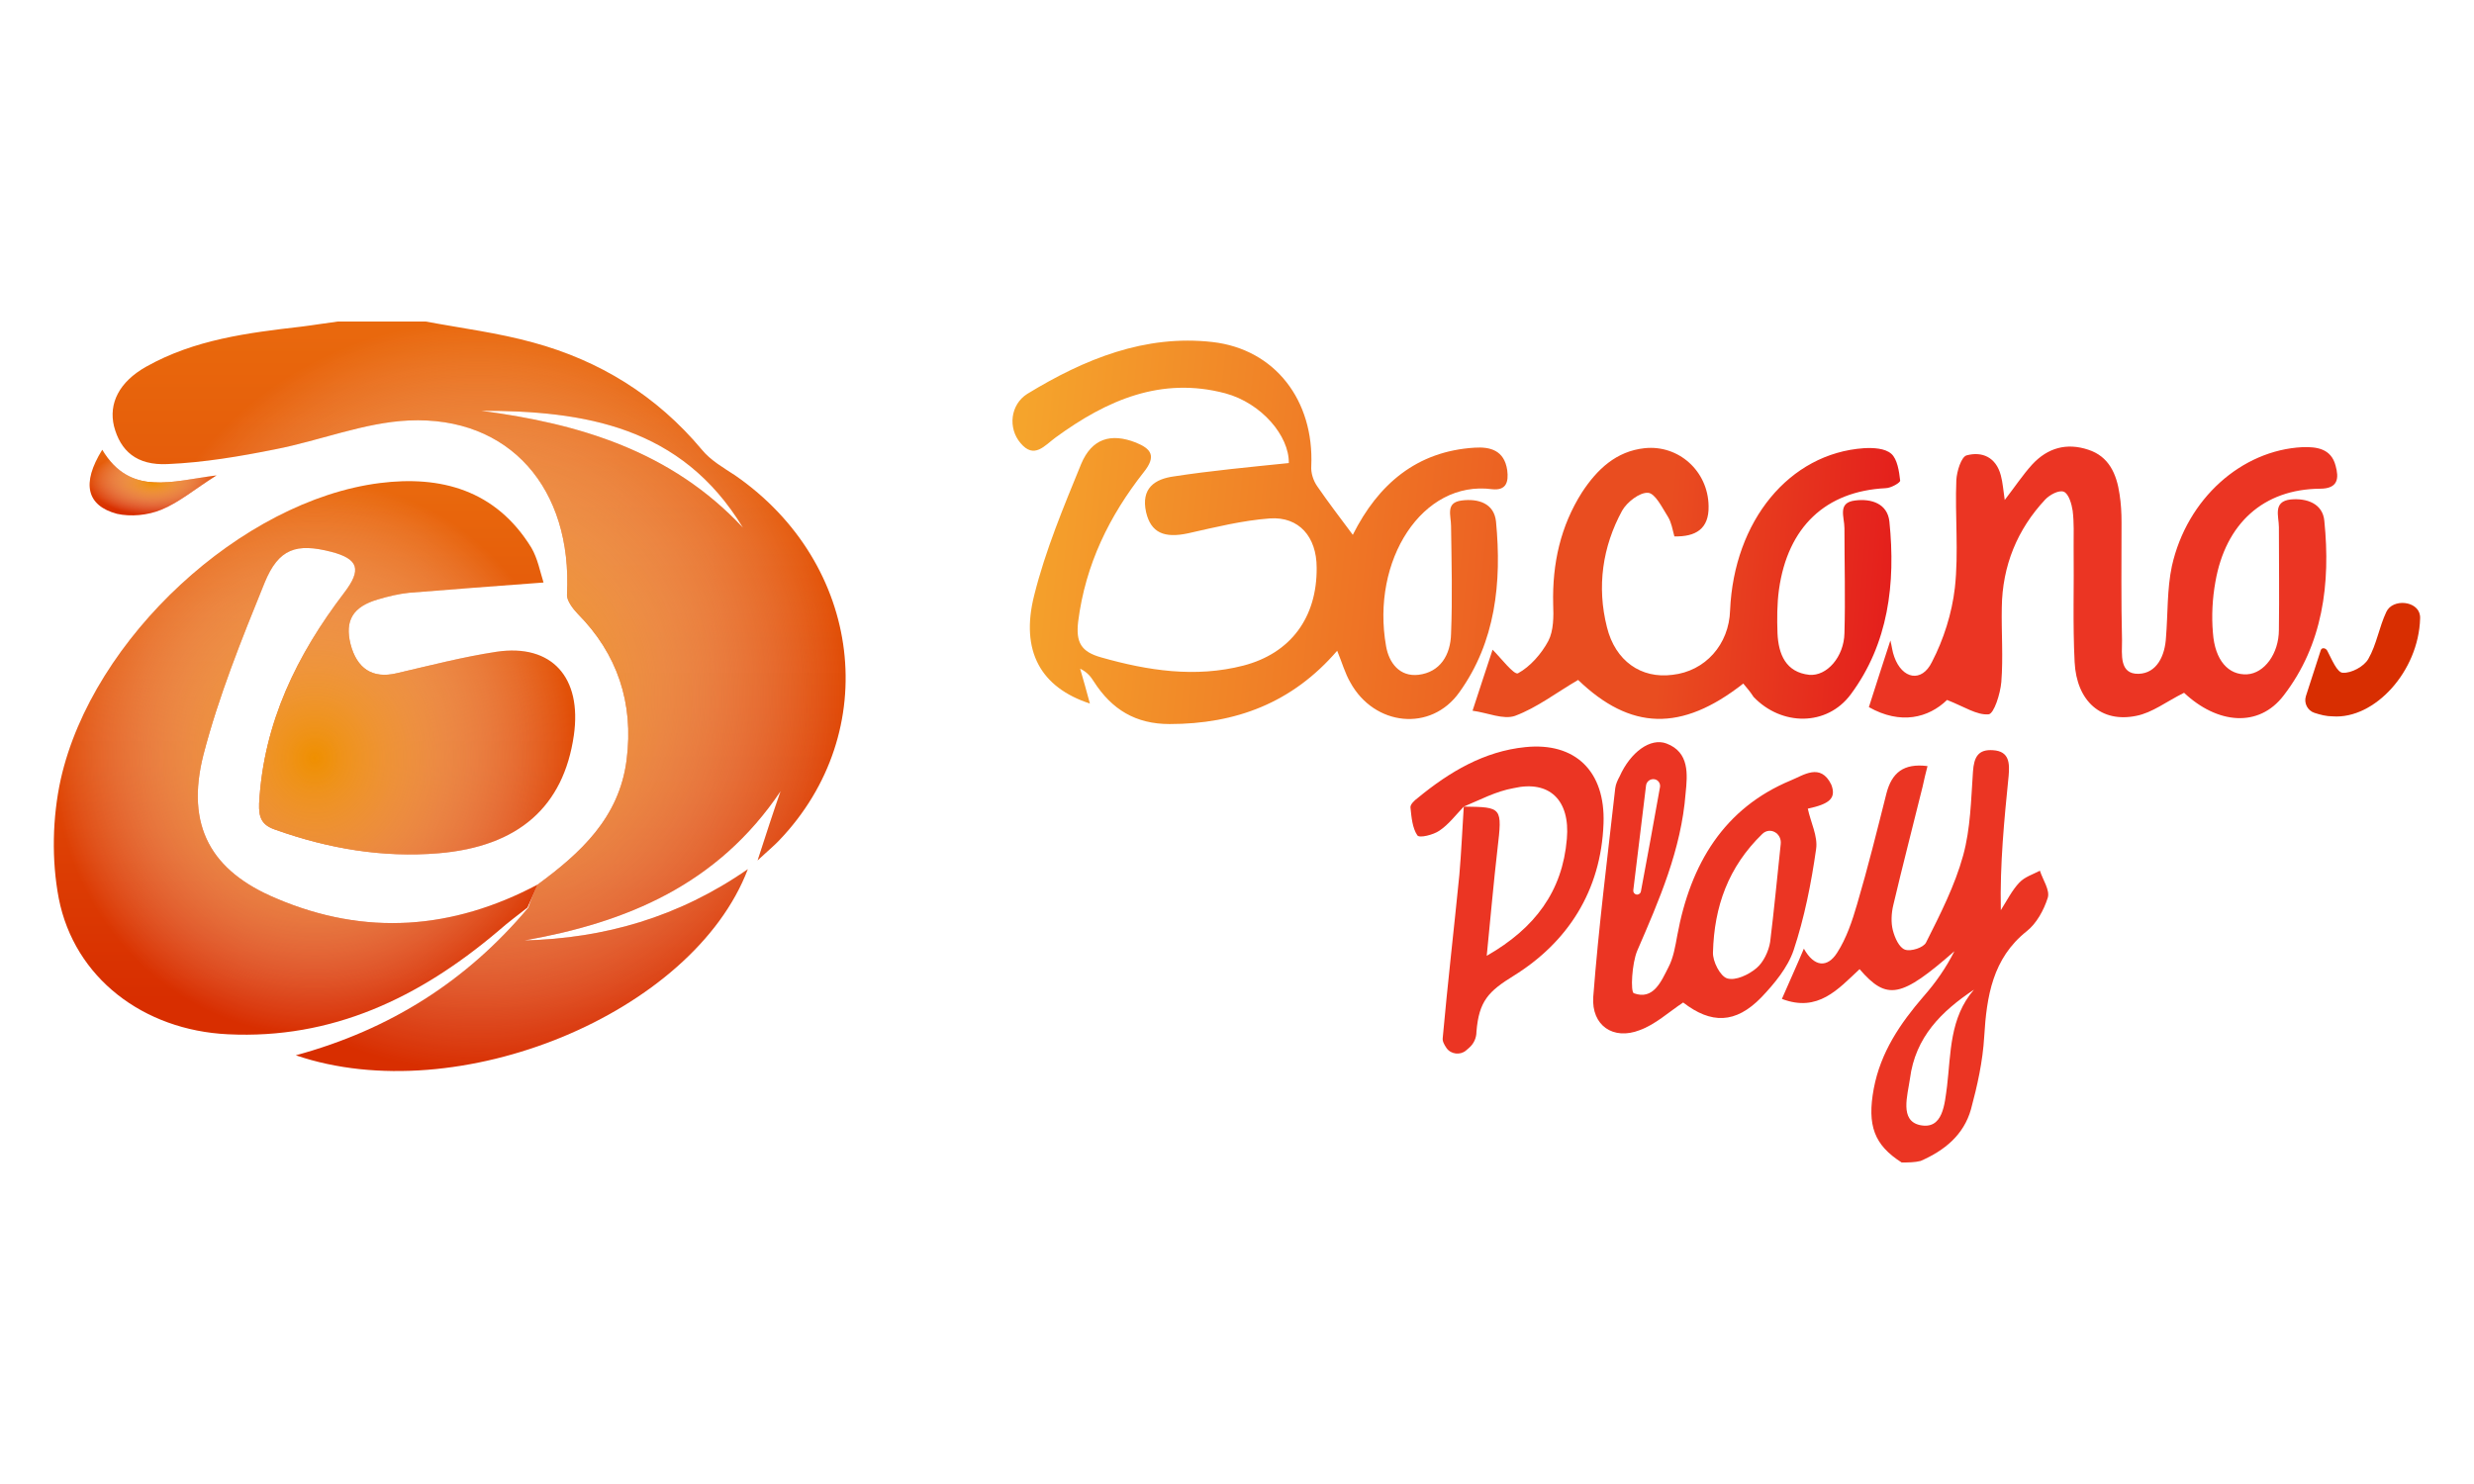
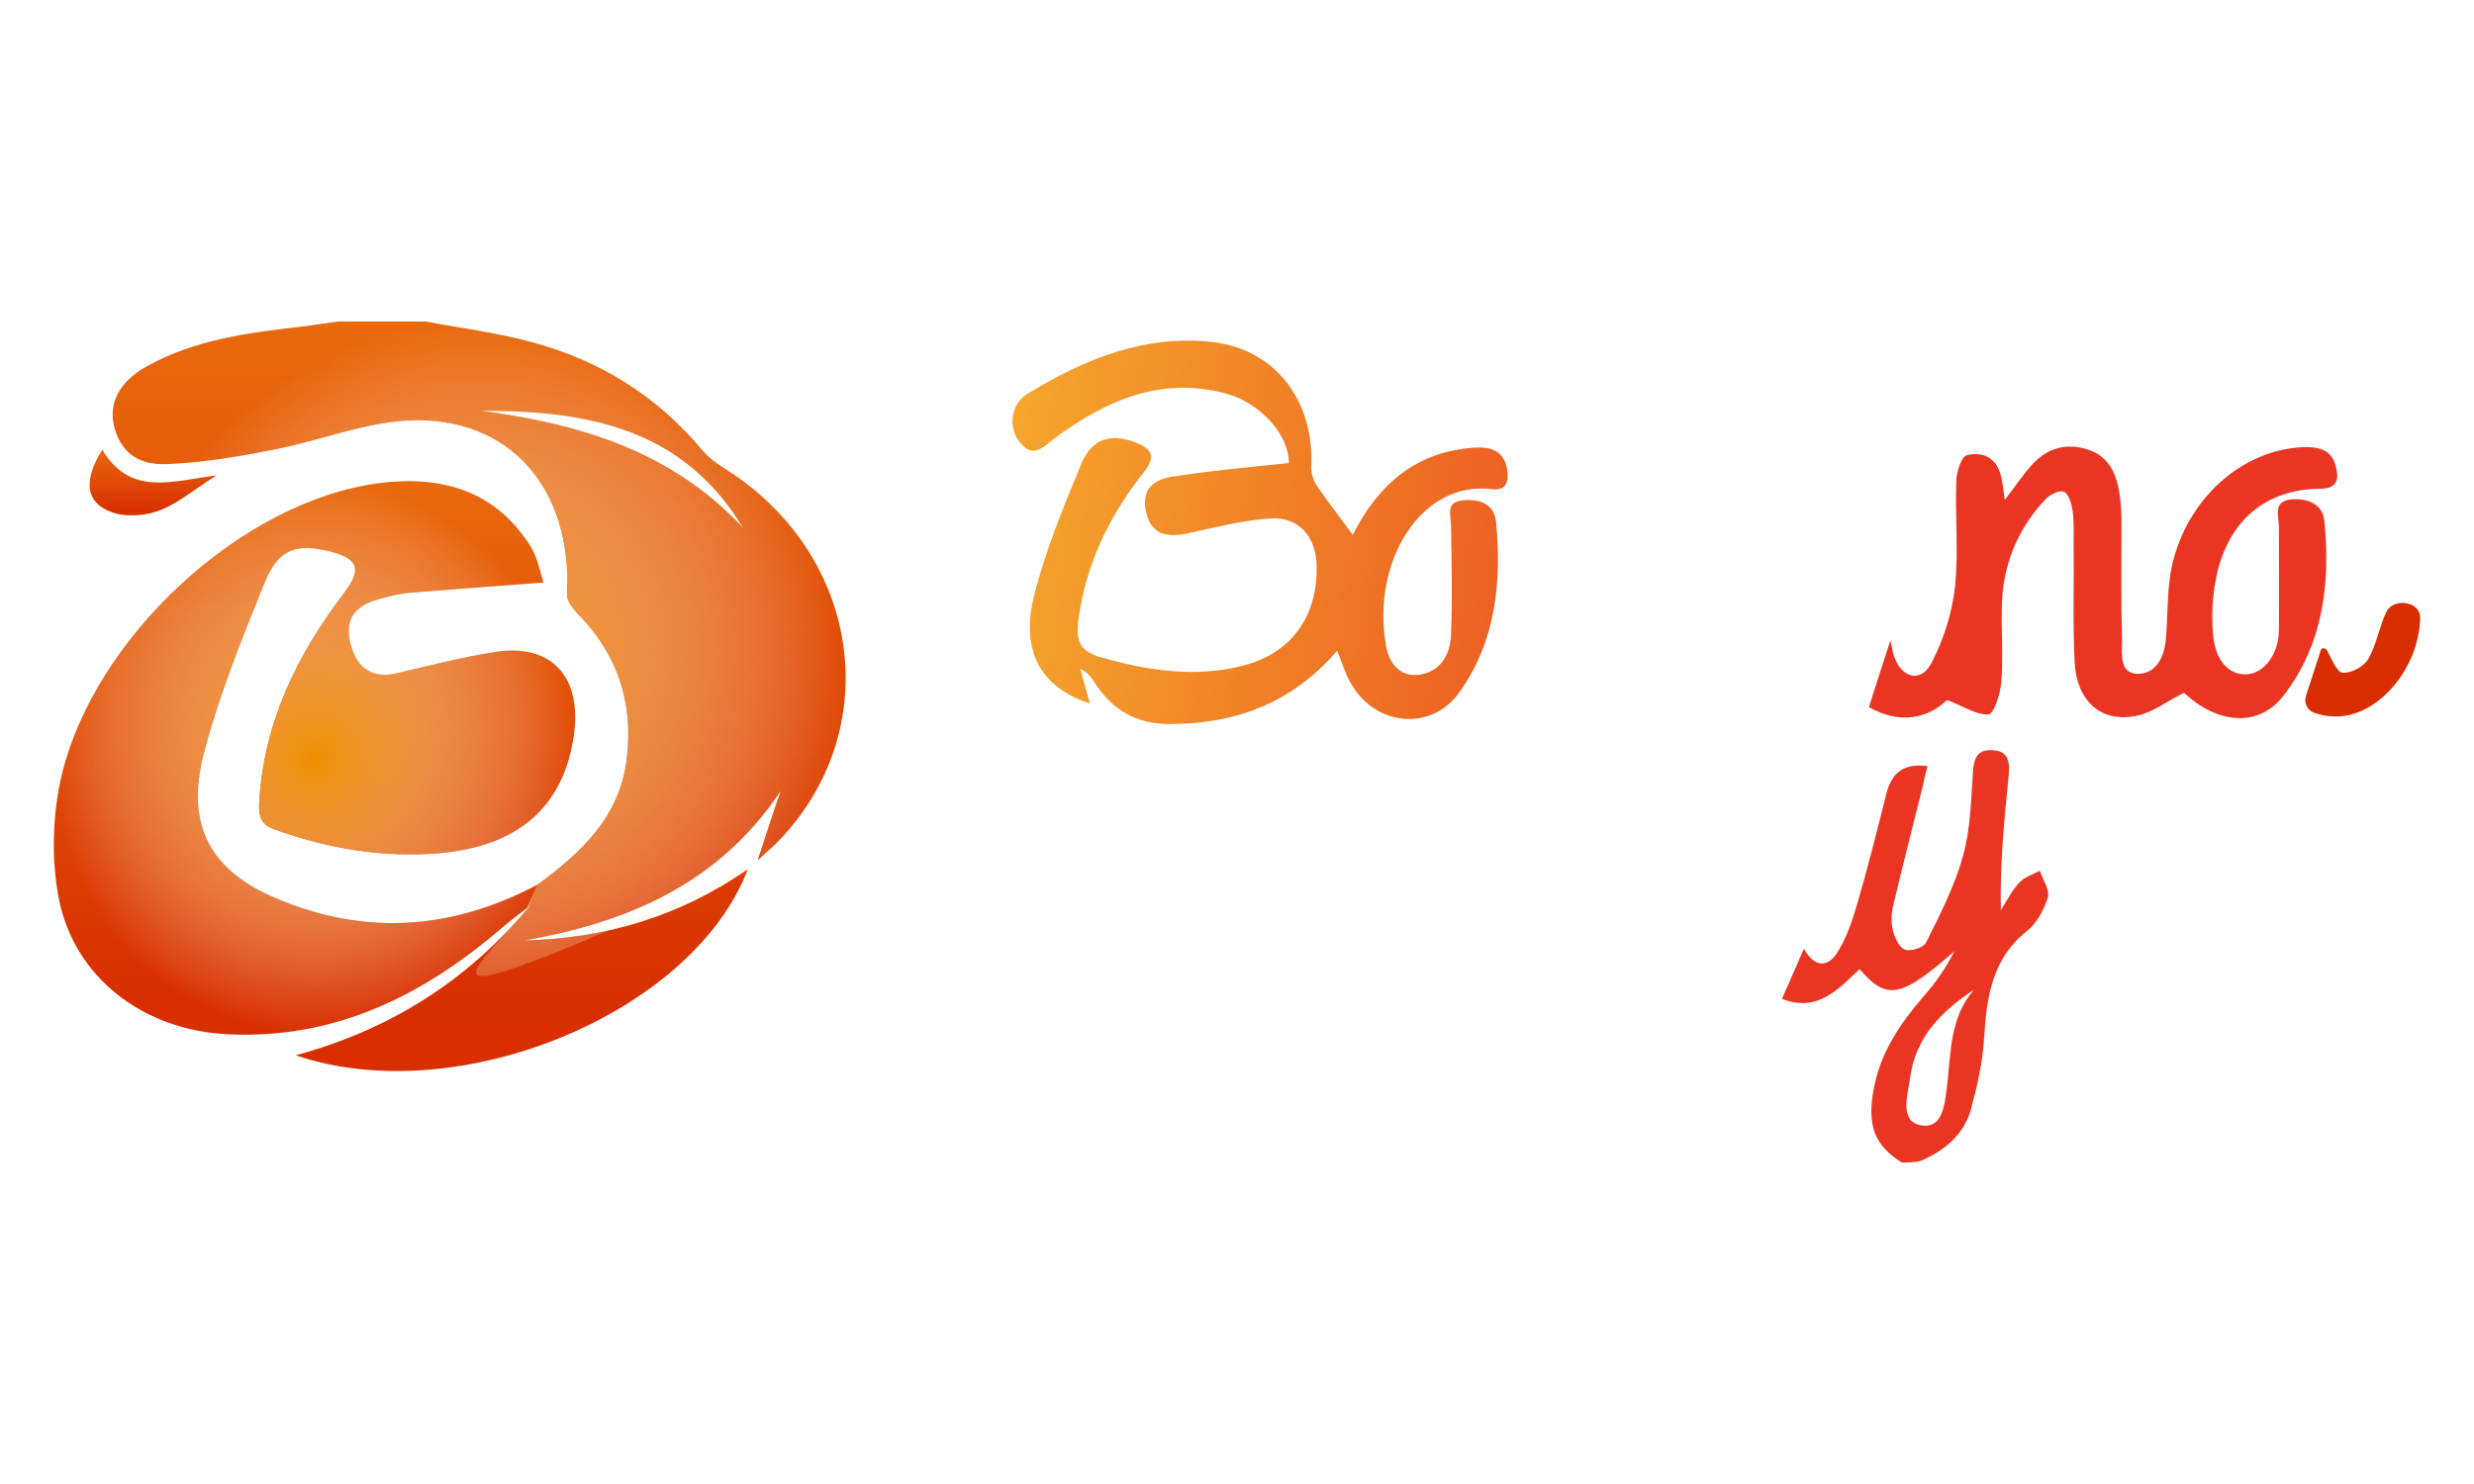
<svg xmlns="http://www.w3.org/2000/svg" width="100" height="60" viewBox="0 0 100 60" fill="none">
  <path d="M76.864 47C75.758 46.295 75.462 45.507 75.738 44.015C76.015 42.543 76.805 41.382 77.753 40.283C78.247 39.723 78.662 39.122 78.998 38.459C76.844 40.345 76.272 40.469 75.165 39.184C74.296 39.993 73.486 40.946 72.025 40.387C72.321 39.702 72.617 39.06 72.913 38.355C73.328 39.101 73.862 39.143 74.257 38.521C74.632 37.94 74.869 37.235 75.067 36.551C75.501 35.079 75.876 33.566 76.252 32.073C76.469 31.244 76.943 30.85 77.911 30.974C77.832 31.265 77.773 31.534 77.713 31.804C77.319 33.4 76.904 34.996 76.528 36.593C76.449 36.924 76.43 37.298 76.509 37.608C76.588 37.919 76.765 38.313 77.002 38.396C77.24 38.479 77.753 38.313 77.852 38.106C78.425 36.966 79.017 35.805 79.353 34.582C79.649 33.504 79.669 32.343 79.748 31.202C79.788 30.601 79.965 30.29 80.558 30.332C81.23 30.373 81.23 30.871 81.19 31.368C81.012 33.151 80.835 34.913 80.874 36.8C81.111 36.427 81.328 35.992 81.625 35.681C81.842 35.452 82.178 35.349 82.454 35.204C82.573 35.577 82.869 35.992 82.77 36.302C82.612 36.8 82.316 37.339 81.921 37.65C80.538 38.749 80.301 40.283 80.202 41.921C80.143 42.916 79.926 43.89 79.669 44.844C79.373 45.901 78.583 46.523 77.635 46.938C77.397 47 77.121 47 76.864 47ZM79.788 40.013C78.484 40.884 77.417 41.921 77.2 43.621C77.101 44.305 76.785 45.3 77.595 45.487C78.543 45.694 78.602 44.637 78.701 43.911C78.859 42.584 78.8 41.154 79.788 40.013Z" fill="#EB3523" />
  <path d="M52.094 18.722C52.114 17.623 50.988 16.296 49.526 15.902C46.938 15.218 44.746 16.172 42.672 17.685C42.217 18.017 41.802 18.577 41.249 17.913C40.736 17.312 40.834 16.358 41.526 15.923C43.837 14.513 46.286 13.518 49.012 13.829C51.541 14.12 53.121 16.193 53.002 18.846C52.983 19.116 53.081 19.427 53.239 19.655C53.694 20.318 54.188 20.961 54.681 21.624C55.709 19.572 57.269 18.245 59.6 18.1C60.232 18.058 60.805 18.204 60.923 19.012C60.983 19.489 60.884 19.841 60.311 19.779C57.486 19.406 55.412 22.661 56.025 26.123C56.143 26.807 56.578 27.367 57.328 27.284C58.217 27.18 58.632 26.476 58.652 25.626C58.711 24.174 58.672 22.723 58.652 21.272C58.652 20.837 58.415 20.318 59.086 20.235C59.738 20.152 60.39 20.339 60.469 21.085C60.706 23.552 60.449 25.957 58.988 27.989C57.842 29.606 55.551 29.357 54.583 27.595C54.365 27.222 54.247 26.787 54.049 26.31C52.232 28.424 49.941 29.274 47.274 29.274C45.911 29.274 44.943 28.694 44.212 27.554C44.094 27.367 43.956 27.18 43.659 27.035C43.797 27.491 43.916 27.948 44.054 28.445C42.079 27.802 41.23 26.331 41.802 24.071C42.257 22.246 42.988 20.505 43.699 18.763C44.133 17.727 44.904 17.499 45.911 17.893C46.523 18.142 46.76 18.432 46.227 19.095C44.844 20.857 43.877 22.806 43.58 25.128C43.481 25.978 43.699 26.351 44.509 26.579C46.405 27.118 48.321 27.409 50.257 26.911C52.173 26.413 53.239 24.962 53.22 22.951C53.22 21.707 52.509 20.878 51.323 20.961C50.217 21.044 49.131 21.313 48.025 21.562C47.057 21.77 46.523 21.541 46.326 20.712C46.109 19.738 46.681 19.365 47.452 19.261C48.933 19.033 50.474 18.888 52.094 18.722Z" fill="url(#paint0_linear)" />
  <path d="M88.281 28.01C87.57 28.362 86.997 28.818 86.346 28.943C84.943 29.233 83.936 28.362 83.857 26.766C83.778 25.211 83.837 23.656 83.817 22.101C83.817 21.624 83.837 21.127 83.778 20.65C83.738 20.381 83.62 19.966 83.422 19.883C83.225 19.8 82.849 20.007 82.671 20.194C81.546 21.396 80.933 22.868 80.913 24.568C80.894 25.563 80.973 26.579 80.894 27.574C80.854 28.051 80.597 28.86 80.38 28.881C79.906 28.922 79.392 28.57 78.701 28.3C77.951 29.026 76.825 29.316 75.541 28.59C75.837 27.657 76.114 26.807 76.41 25.895C76.469 26.123 76.489 26.351 76.568 26.558C76.884 27.45 77.674 27.616 78.089 26.766C78.563 25.854 78.899 24.796 79.017 23.76C79.175 22.329 79.017 20.857 79.076 19.406C79.096 19.054 79.274 18.473 79.491 18.411C80.104 18.245 80.677 18.473 80.874 19.22C80.953 19.51 80.973 19.821 81.032 20.215C81.447 19.676 81.763 19.199 82.138 18.784C82.77 18.1 83.541 17.893 84.41 18.183C85.239 18.452 85.555 19.157 85.674 19.987C85.733 20.36 85.753 20.733 85.753 21.127C85.753 22.723 85.733 24.299 85.773 25.895C85.773 26.455 85.654 27.263 86.444 27.243C87.175 27.222 87.511 26.517 87.55 25.771C87.629 24.817 87.59 23.822 87.788 22.889C88.4 20.152 90.612 18.204 93.062 18.079C93.654 18.058 94.227 18.142 94.405 18.826C94.543 19.323 94.523 19.759 93.773 19.759C91.501 19.779 89.96 21.148 89.546 23.532C89.427 24.195 89.388 24.9 89.447 25.584C89.526 26.704 90.079 27.305 90.83 27.263C91.521 27.222 92.114 26.434 92.114 25.46C92.133 24.071 92.114 22.702 92.114 21.313C92.114 20.878 91.857 20.277 92.588 20.194C93.239 20.132 93.891 20.36 93.951 21.065C94.207 23.594 93.891 26.061 92.311 28.113C91.304 29.44 89.625 29.274 88.281 28.01Z" fill="#EB3523" />
-   <path d="M70.464 27.637C67.956 29.606 65.901 29.523 63.788 27.491C62.899 28.01 62.128 28.611 61.239 28.943C60.765 29.108 60.133 28.818 59.521 28.735C59.857 27.72 60.114 26.911 60.331 26.268C60.647 26.579 61.2 27.305 61.358 27.222C61.852 26.952 62.306 26.434 62.583 25.916C62.8 25.501 62.8 24.921 62.78 24.423C62.741 22.785 63.077 21.272 63.946 19.904C64.558 18.971 65.328 18.245 66.474 18.121C67.837 17.976 69.042 19.033 69.062 20.463C69.082 21.396 68.528 21.707 67.679 21.687C67.6 21.396 67.561 21.127 67.422 20.899C67.185 20.526 66.909 19.945 66.612 19.924C66.276 19.904 65.763 20.298 65.565 20.65C64.775 22.101 64.538 23.718 64.953 25.356C65.289 26.724 66.336 27.45 67.6 27.284C68.924 27.139 69.891 26.061 69.931 24.672C70.089 21.065 72.321 18.328 75.343 18.121C75.719 18.1 76.193 18.121 76.449 18.349C76.686 18.556 76.765 19.054 76.805 19.427C76.825 19.51 76.43 19.738 76.212 19.738C73.802 19.862 72.262 21.293 71.906 23.843C71.827 24.423 71.827 25.024 71.847 25.605C71.886 26.455 72.183 27.18 73.131 27.284C73.842 27.346 74.533 26.558 74.553 25.605C74.593 24.195 74.553 22.765 74.553 21.355C74.553 20.899 74.257 20.318 74.988 20.235C75.639 20.152 76.291 20.36 76.37 21.085C76.627 23.594 76.331 26.02 74.81 28.072C73.842 29.378 72.005 29.357 70.879 28.176C70.76 27.989 70.622 27.823 70.464 27.637Z" fill="url(#paint1_linear)" />
-   <path d="M73.072 32.695C73.19 33.255 73.486 33.815 73.407 34.333C73.21 35.722 72.933 37.111 72.499 38.417C72.262 39.122 71.709 39.785 71.195 40.324C70.148 41.402 69.16 41.402 68.034 40.532C67.442 40.926 66.909 41.423 66.276 41.651C65.21 42.066 64.321 41.465 64.4 40.304C64.617 37.484 64.973 34.685 65.289 31.866C65.309 31.7 65.388 31.534 65.467 31.389C65.901 30.415 66.711 29.813 67.363 30.062C68.291 30.415 68.212 31.306 68.133 32.073C67.956 34.354 67.067 36.385 66.178 38.438C65.96 38.956 65.901 40.096 66.039 40.158C66.829 40.449 67.146 39.682 67.442 39.101C67.639 38.728 67.718 38.251 67.797 37.816C68.331 34.913 69.694 32.674 72.38 31.555C72.894 31.348 73.585 30.829 74.02 31.721C74.237 32.281 73.941 32.508 73.072 32.695ZM71.978 34.121C72.024 33.687 71.542 33.416 71.23 33.72C69.855 35.056 69.289 36.654 69.239 38.5C69.22 38.873 69.536 39.474 69.812 39.557C70.148 39.661 70.681 39.412 70.997 39.143C71.274 38.915 71.491 38.459 71.55 38.085C71.707 36.818 71.827 35.538 71.978 34.121ZM67.097 31.826C67.124 31.675 67.026 31.531 66.874 31.506C66.711 31.479 66.555 31.592 66.534 31.756C66.358 33.164 66.195 34.587 66.018 35.994C66.008 36.075 66.061 36.149 66.141 36.166C66.226 36.184 66.31 36.128 66.326 36.043C66.594 34.631 66.846 33.221 67.097 31.826Z" fill="#EB3523" />
-   <path d="M59.166 32.612C58.849 32.944 58.553 33.338 58.178 33.587C57.941 33.752 57.368 33.898 57.289 33.773C57.091 33.483 57.052 33.048 57.012 32.654C56.993 32.529 57.17 32.363 57.309 32.26C58.593 31.203 59.995 30.373 61.654 30.207C63.669 30 64.894 31.182 64.815 33.296C64.716 36.033 63.353 38.106 61.18 39.454C60.173 40.076 59.778 40.469 59.679 41.713C59.679 41.964 59.571 42.202 59.381 42.365C59.341 42.4 59.299 42.436 59.256 42.473C59.025 42.672 58.644 42.627 58.47 42.376C58.37 42.231 58.297 42.092 58.316 41.962C58.514 39.765 58.77 37.567 58.988 35.37C59.067 34.457 59.106 33.545 59.166 32.612C60.726 32.633 60.726 32.633 60.528 34.333C60.37 35.701 60.252 37.069 60.094 38.645C62.049 37.526 63.156 36.033 63.333 33.918C63.472 32.343 62.622 31.534 61.18 31.866C60.469 31.99 59.817 32.343 59.166 32.612Z" fill="#EB3523" />
  <path d="M93.549 28.821C93.27 28.73 93.116 28.423 93.206 28.144C93.42 27.48 93.61 26.889 93.806 26.29C93.847 26.164 94.006 26.194 94.069 26.31C94.247 26.642 94.464 27.201 94.701 27.201C95.037 27.222 95.551 26.952 95.728 26.642C96.064 26.061 96.163 25.356 96.459 24.734C96.716 24.194 97.726 24.287 97.815 24.878C97.822 24.92 97.824 24.962 97.822 25.004C97.763 27.139 95.985 29.088 94.286 28.963C94.031 28.963 93.789 28.899 93.549 28.821Z" fill="#D82E01" />
  <path d="M21.733 35.763C23.452 34.499 25.032 33.068 25.328 30.726C25.625 28.424 24.953 26.434 23.353 24.817C23.155 24.61 22.899 24.278 22.919 24.029C23.136 19.759 20.607 16.815 16.518 17.001C14.721 17.084 12.943 17.81 11.146 18.162C9.704 18.452 8.242 18.701 6.78 18.763C5.516 18.826 4.864 18.224 4.607 17.229C4.39 16.317 4.805 15.446 5.911 14.824C7.867 13.726 10.02 13.456 12.173 13.207C12.686 13.145 13.16 13.062 13.654 13C14.839 13 16.025 13 17.21 13C18.652 13.27 20.133 13.456 21.555 13.85C24.222 14.576 26.533 15.985 28.37 18.183C28.726 18.618 29.239 18.909 29.713 19.22C34.869 22.785 35.699 29.585 31.491 33.98C31.274 34.209 31.017 34.416 30.622 34.789C30.978 33.69 31.254 32.84 31.551 31.99C29.002 35.784 25.309 37.298 21.2 38.023C24.42 37.94 27.422 37.09 30.227 35.142C28.015 40.967 18.514 44.906 11.956 42.667C15.768 41.63 18.869 39.661 21.358 36.696C21.457 36.385 21.595 36.074 21.733 35.763ZM19.442 16.607C23.392 17.126 27.126 18.224 30.03 21.334C27.541 17.229 23.61 16.607 19.442 16.607Z" fill="url(#paint2_linear)" />
-   <path d="M21.733 35.763C23.452 34.499 25.032 33.068 25.328 30.726C25.625 28.424 24.953 26.434 23.353 24.817C23.155 24.61 22.899 24.278 22.919 24.029C23.136 19.759 20.607 16.815 16.518 17.001C14.721 17.084 12.943 17.81 11.146 18.162C9.704 18.452 8.242 18.701 6.78 18.763C5.516 18.826 4.864 18.224 4.607 17.229C4.39 16.317 4.805 15.446 5.911 14.824C7.867 13.726 10.02 13.456 12.173 13.207C12.686 13.145 13.16 13.062 13.654 13C14.839 13 16.025 13 17.21 13C18.652 13.27 20.133 13.456 21.555 13.85C24.222 14.576 26.533 15.985 28.37 18.183C28.726 18.618 29.239 18.909 29.713 19.22C34.869 22.785 35.699 29.585 31.491 33.98C31.274 34.209 31.017 34.416 30.622 34.789C30.978 33.69 31.254 32.84 31.551 31.99C29.002 35.784 25.309 37.298 21.2 38.023C24.42 37.94 27.422 37.09 30.227 35.142C28.015 40.967 18.514 44.906 11.956 42.667C15.768 41.63 18.869 39.661 21.358 36.696C21.457 36.385 21.595 36.074 21.733 35.763ZM19.442 16.607C23.392 17.126 27.126 18.224 30.03 21.334C27.541 17.229 23.61 16.607 19.442 16.607Z" fill="url(#paint3_radial)" />
+   <path d="M21.733 35.763C23.452 34.499 25.032 33.068 25.328 30.726C25.625 28.424 24.953 26.434 23.353 24.817C23.155 24.61 22.899 24.278 22.919 24.029C23.136 19.759 20.607 16.815 16.518 17.001C14.721 17.084 12.943 17.81 11.146 18.162C9.704 18.452 8.242 18.701 6.78 18.763C5.516 18.826 4.864 18.224 4.607 17.229C4.39 16.317 4.805 15.446 5.911 14.824C7.867 13.726 10.02 13.456 12.173 13.207C12.686 13.145 13.16 13.062 13.654 13C14.839 13 16.025 13 17.21 13C18.652 13.27 20.133 13.456 21.555 13.85C24.222 14.576 26.533 15.985 28.37 18.183C28.726 18.618 29.239 18.909 29.713 19.22C34.869 22.785 35.699 29.585 31.491 33.98C31.274 34.209 31.017 34.416 30.622 34.789C30.978 33.69 31.254 32.84 31.551 31.99C29.002 35.784 25.309 37.298 21.2 38.023C24.42 37.94 27.422 37.09 30.227 35.142C15.768 41.63 18.869 39.661 21.358 36.696C21.457 36.385 21.595 36.074 21.733 35.763ZM19.442 16.607C23.392 17.126 27.126 18.224 30.03 21.334C27.541 17.229 23.61 16.607 19.442 16.607Z" fill="url(#paint3_radial)" />
  <path d="M21.733 35.763C21.595 36.074 21.457 36.385 21.319 36.696C20.923 37.007 20.528 37.298 20.153 37.629C16.953 40.345 13.417 42.024 9.21 41.817C5.793 41.651 3.007 39.537 2.375 36.323C2.079 34.768 2.118 33.048 2.454 31.513C3.738 25.791 9.783 20.235 15.353 19.53C17.802 19.22 20.035 19.8 21.477 22.143C21.733 22.578 21.832 23.117 21.97 23.552C20.054 23.698 18.296 23.822 16.538 23.967C16.123 24.009 15.689 24.112 15.274 24.237C14.267 24.527 13.931 25.087 14.168 26.04C14.425 27.035 15.057 27.45 16.025 27.222C17.368 26.911 18.711 26.558 20.074 26.351C22.306 26.02 23.531 27.388 23.195 29.73C22.78 32.612 20.963 34.229 17.723 34.499C15.472 34.685 13.279 34.312 11.126 33.545C10.573 33.358 10.454 33.048 10.474 32.488C10.652 29.212 12.015 26.455 13.911 23.967C14.622 23.034 14.504 22.599 13.378 22.308C11.995 21.956 11.264 22.163 10.691 23.573C9.763 25.854 8.835 28.155 8.222 30.518C7.491 33.4 8.538 35.224 11.165 36.323C14.761 37.857 18.296 37.588 21.733 35.763Z" fill="url(#paint4_linear)" />
  <path d="M21.733 35.763C21.595 36.074 21.457 36.385 21.319 36.696C20.923 37.007 20.528 37.298 20.153 37.629C16.953 40.345 13.417 42.024 9.21 41.817C5.793 41.651 3.007 39.537 2.375 36.323C2.079 34.768 2.118 33.048 2.454 31.513C3.738 25.791 9.783 20.235 15.353 19.53C17.802 19.22 20.035 19.8 21.477 22.143C21.733 22.578 21.832 23.117 21.97 23.552C20.054 23.698 18.296 23.822 16.538 23.967C16.123 24.009 15.689 24.112 15.274 24.237C14.267 24.527 13.931 25.087 14.168 26.04C14.425 27.035 15.057 27.45 16.025 27.222C17.368 26.911 18.711 26.558 20.074 26.351C22.306 26.02 23.531 27.388 23.195 29.73C22.78 32.612 20.963 34.229 17.723 34.499C15.472 34.685 13.279 34.312 11.126 33.545C10.573 33.358 10.454 33.048 10.474 32.488C10.652 29.212 12.015 26.455 13.911 23.967C14.622 23.034 14.504 22.599 13.378 22.308C11.995 21.956 11.264 22.163 10.691 23.573C9.763 25.854 8.835 28.155 8.222 30.518C7.491 33.4 8.538 35.224 11.165 36.323C14.761 37.857 18.296 37.588 21.733 35.763Z" fill="url(#paint5_radial)" />
  <path d="M4.133 18.183C5.279 20.09 6.938 19.448 8.755 19.22C7.867 19.779 7.234 20.318 6.523 20.608C5.97 20.837 5.279 20.899 4.726 20.774C3.501 20.443 3.284 19.551 4.133 18.183Z" fill="url(#paint6_linear)" />
-   <path d="M4.133 18.183C5.279 20.09 6.938 19.448 8.755 19.22C7.867 19.779 7.234 20.318 6.523 20.608C5.97 20.837 5.279 20.899 4.726 20.774C3.501 20.443 3.284 19.551 4.133 18.183Z" fill="url(#paint7_radial)" />
  <defs>
    <linearGradient id="paint0_linear" x1="40.913" y1="21.5" x2="60.886" y2="23.573" gradientUnits="userSpaceOnUse">
      <stop stop-color="#F5A42C" />
      <stop offset="1" stop-color="#EC6022" />
    </linearGradient>
    <linearGradient id="paint1_linear" x1="61.16" y1="23.262" x2="76.874" y2="24.486" gradientUnits="userSpaceOnUse">
      <stop offset="0.388" stop-color="#E94D20" />
      <stop offset="1" stop-color="#E41D1C" />
    </linearGradient>
    <linearGradient id="paint2_linear" x1="19.366" y1="13" x2="19.366" y2="43.304" gradientUnits="userSpaceOnUse">
      <stop stop-color="#E9690D" />
      <stop offset="0.938" stop-color="#D82E00" />
    </linearGradient>
    <radialGradient id="paint3_radial" cx="0" cy="0" r="1" gradientUnits="userSpaceOnUse" gradientTransform="translate(19.366 28.152) rotate(90) scale(15.152 14.815)">
      <stop stop-color="#EF8F00" />
      <stop offset="1" stop-color="white" stop-opacity="0" />
    </radialGradient>
    <linearGradient id="paint4_linear" x1="12.713" y1="19.453" x2="12.713" y2="41.834" gradientUnits="userSpaceOnUse">
      <stop stop-color="#E9690D" />
      <stop offset="0.938" stop-color="#D82E00" />
    </linearGradient>
    <radialGradient id="paint5_radial" cx="0" cy="0" r="1" gradientUnits="userSpaceOnUse" gradientTransform="translate(12.713 30.644) rotate(90) scale(11.191 10.537)">
      <stop stop-color="#EF8F00" />
      <stop offset="1" stop-color="white" stop-opacity="0" />
    </radialGradient>
    <linearGradient id="paint6_linear" x1="6.189" y1="18.183" x2="6.189" y2="20.837" gradientUnits="userSpaceOnUse">
      <stop stop-color="#E9690D" />
      <stop offset="0.938" stop-color="#D82E00" />
    </linearGradient>
    <radialGradient id="paint7_radial" cx="0" cy="0" r="1" gradientUnits="userSpaceOnUse" gradientTransform="translate(6.189 19.51) rotate(90) scale(1.327 2.567)">
      <stop stop-color="#EF8F00" />
      <stop offset="1" stop-color="white" stop-opacity="0" />
    </radialGradient>
  </defs>
</svg>